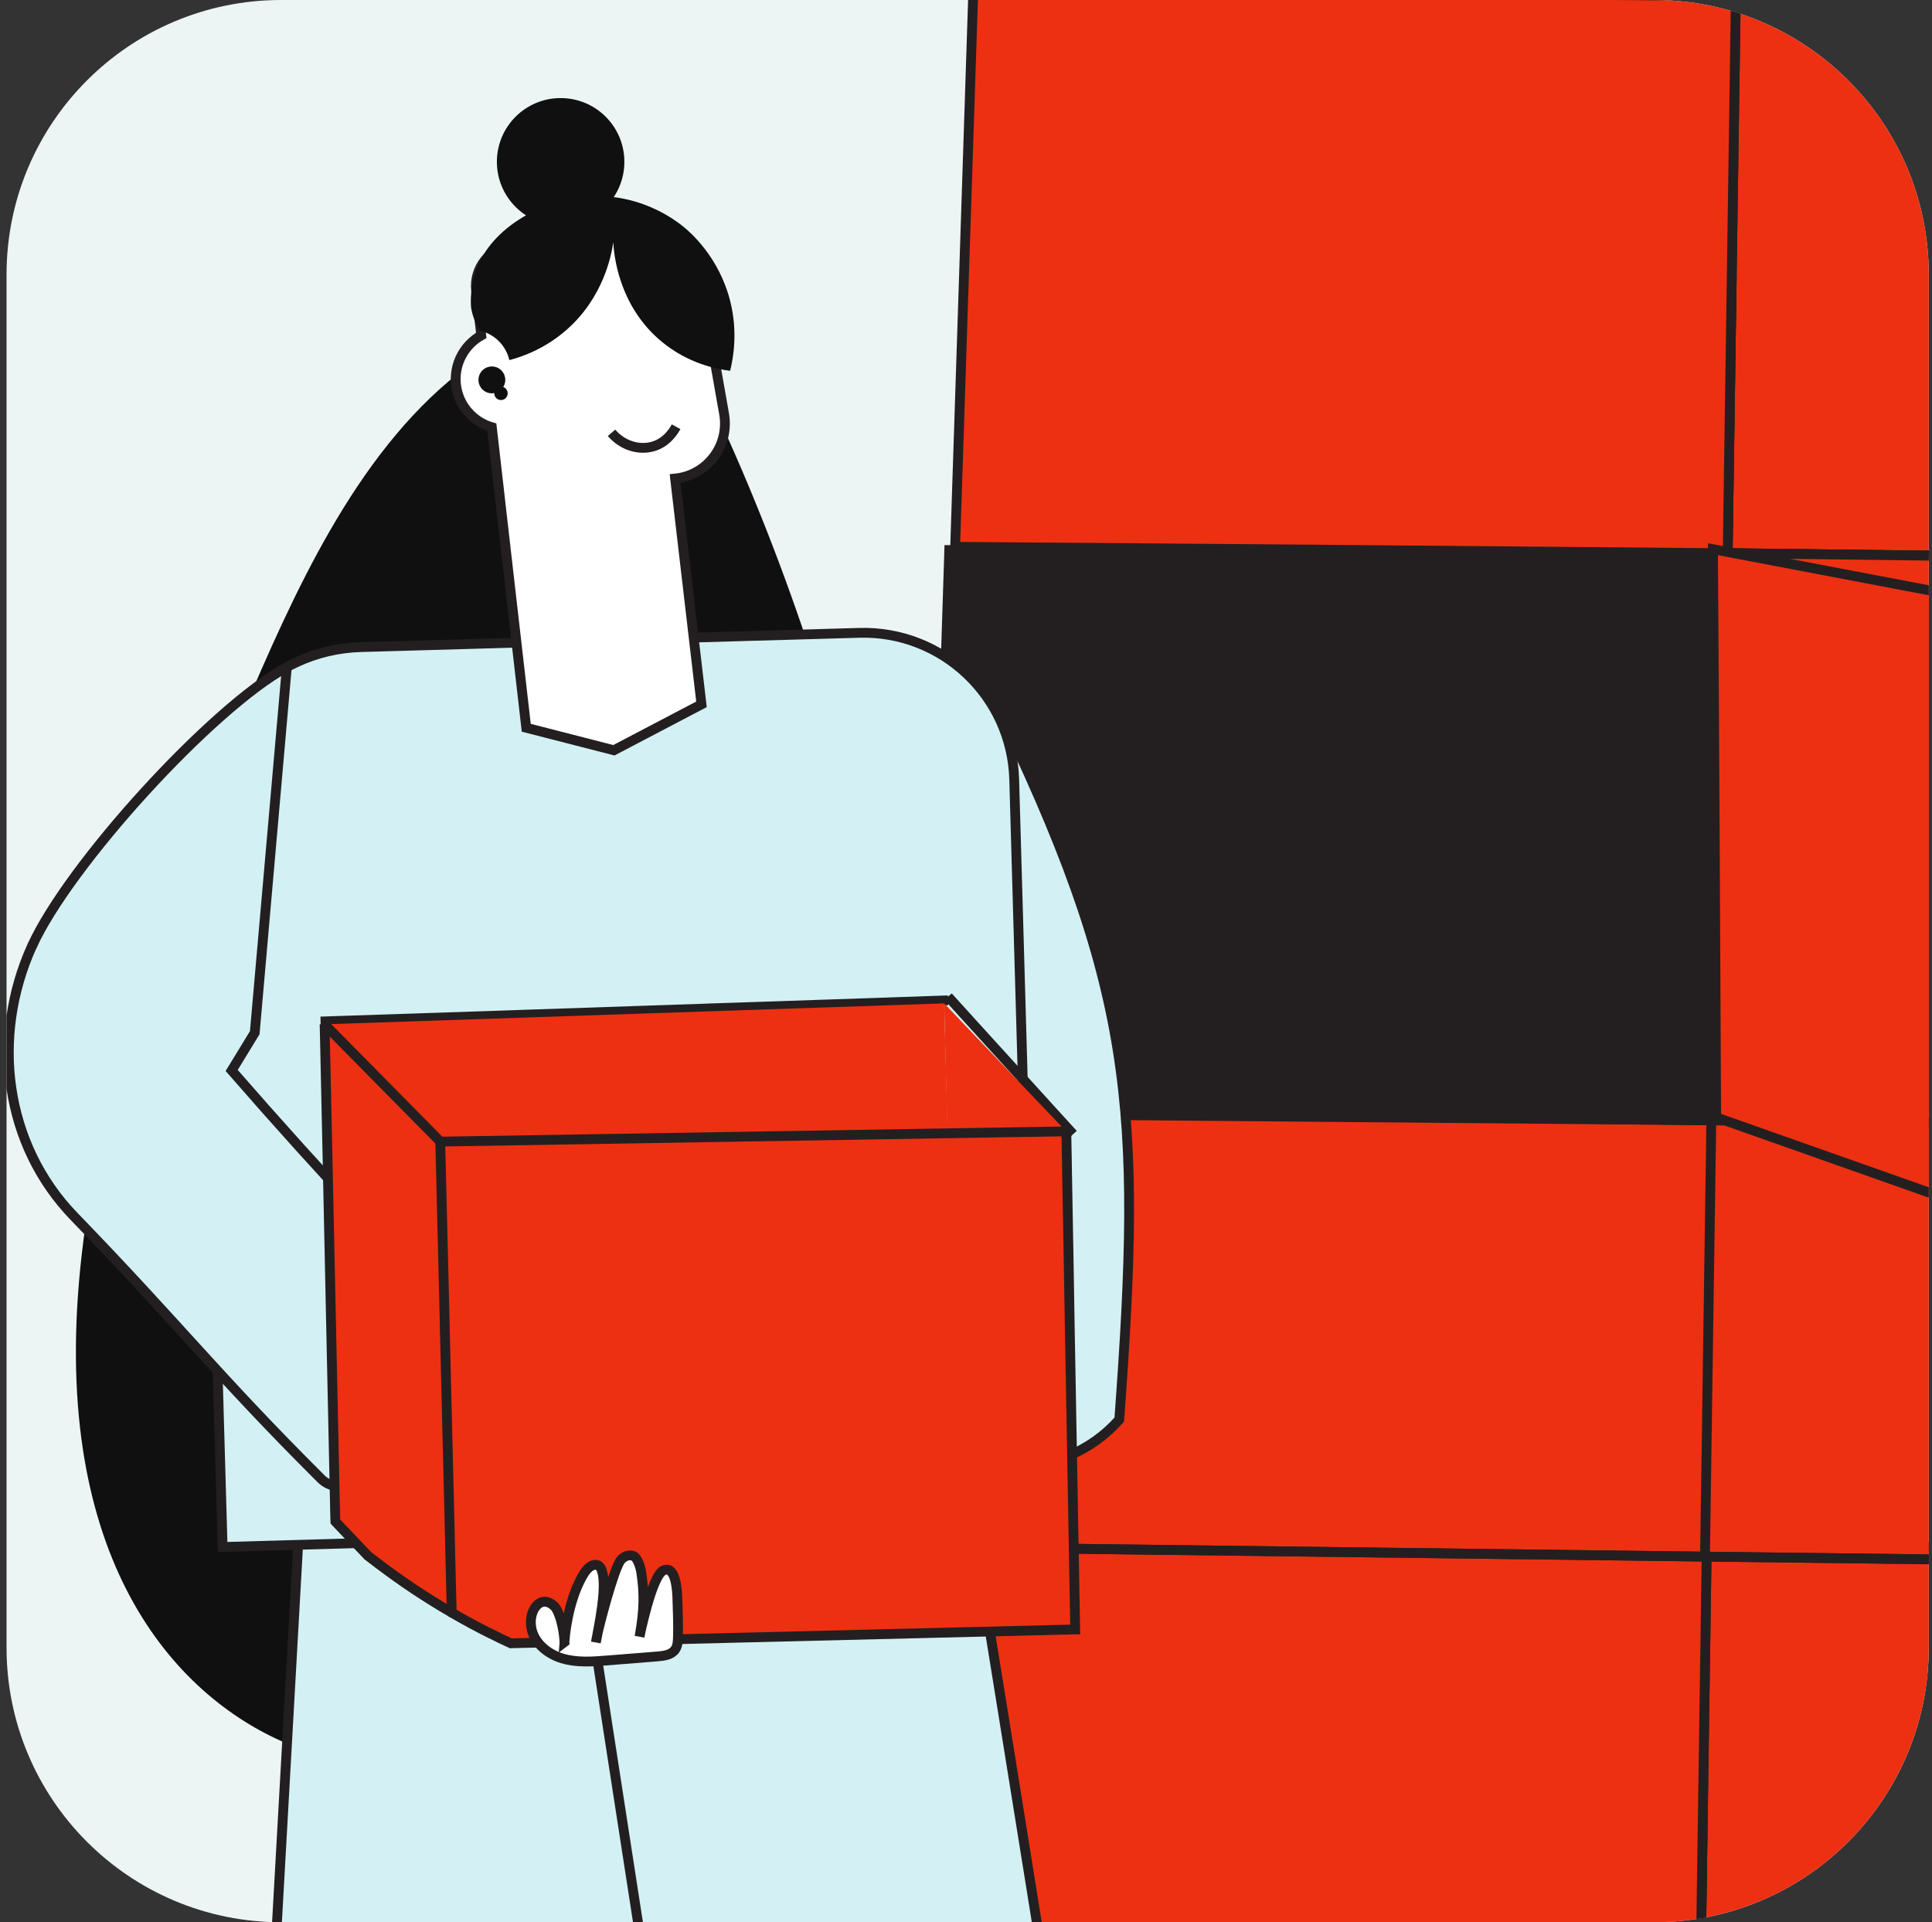
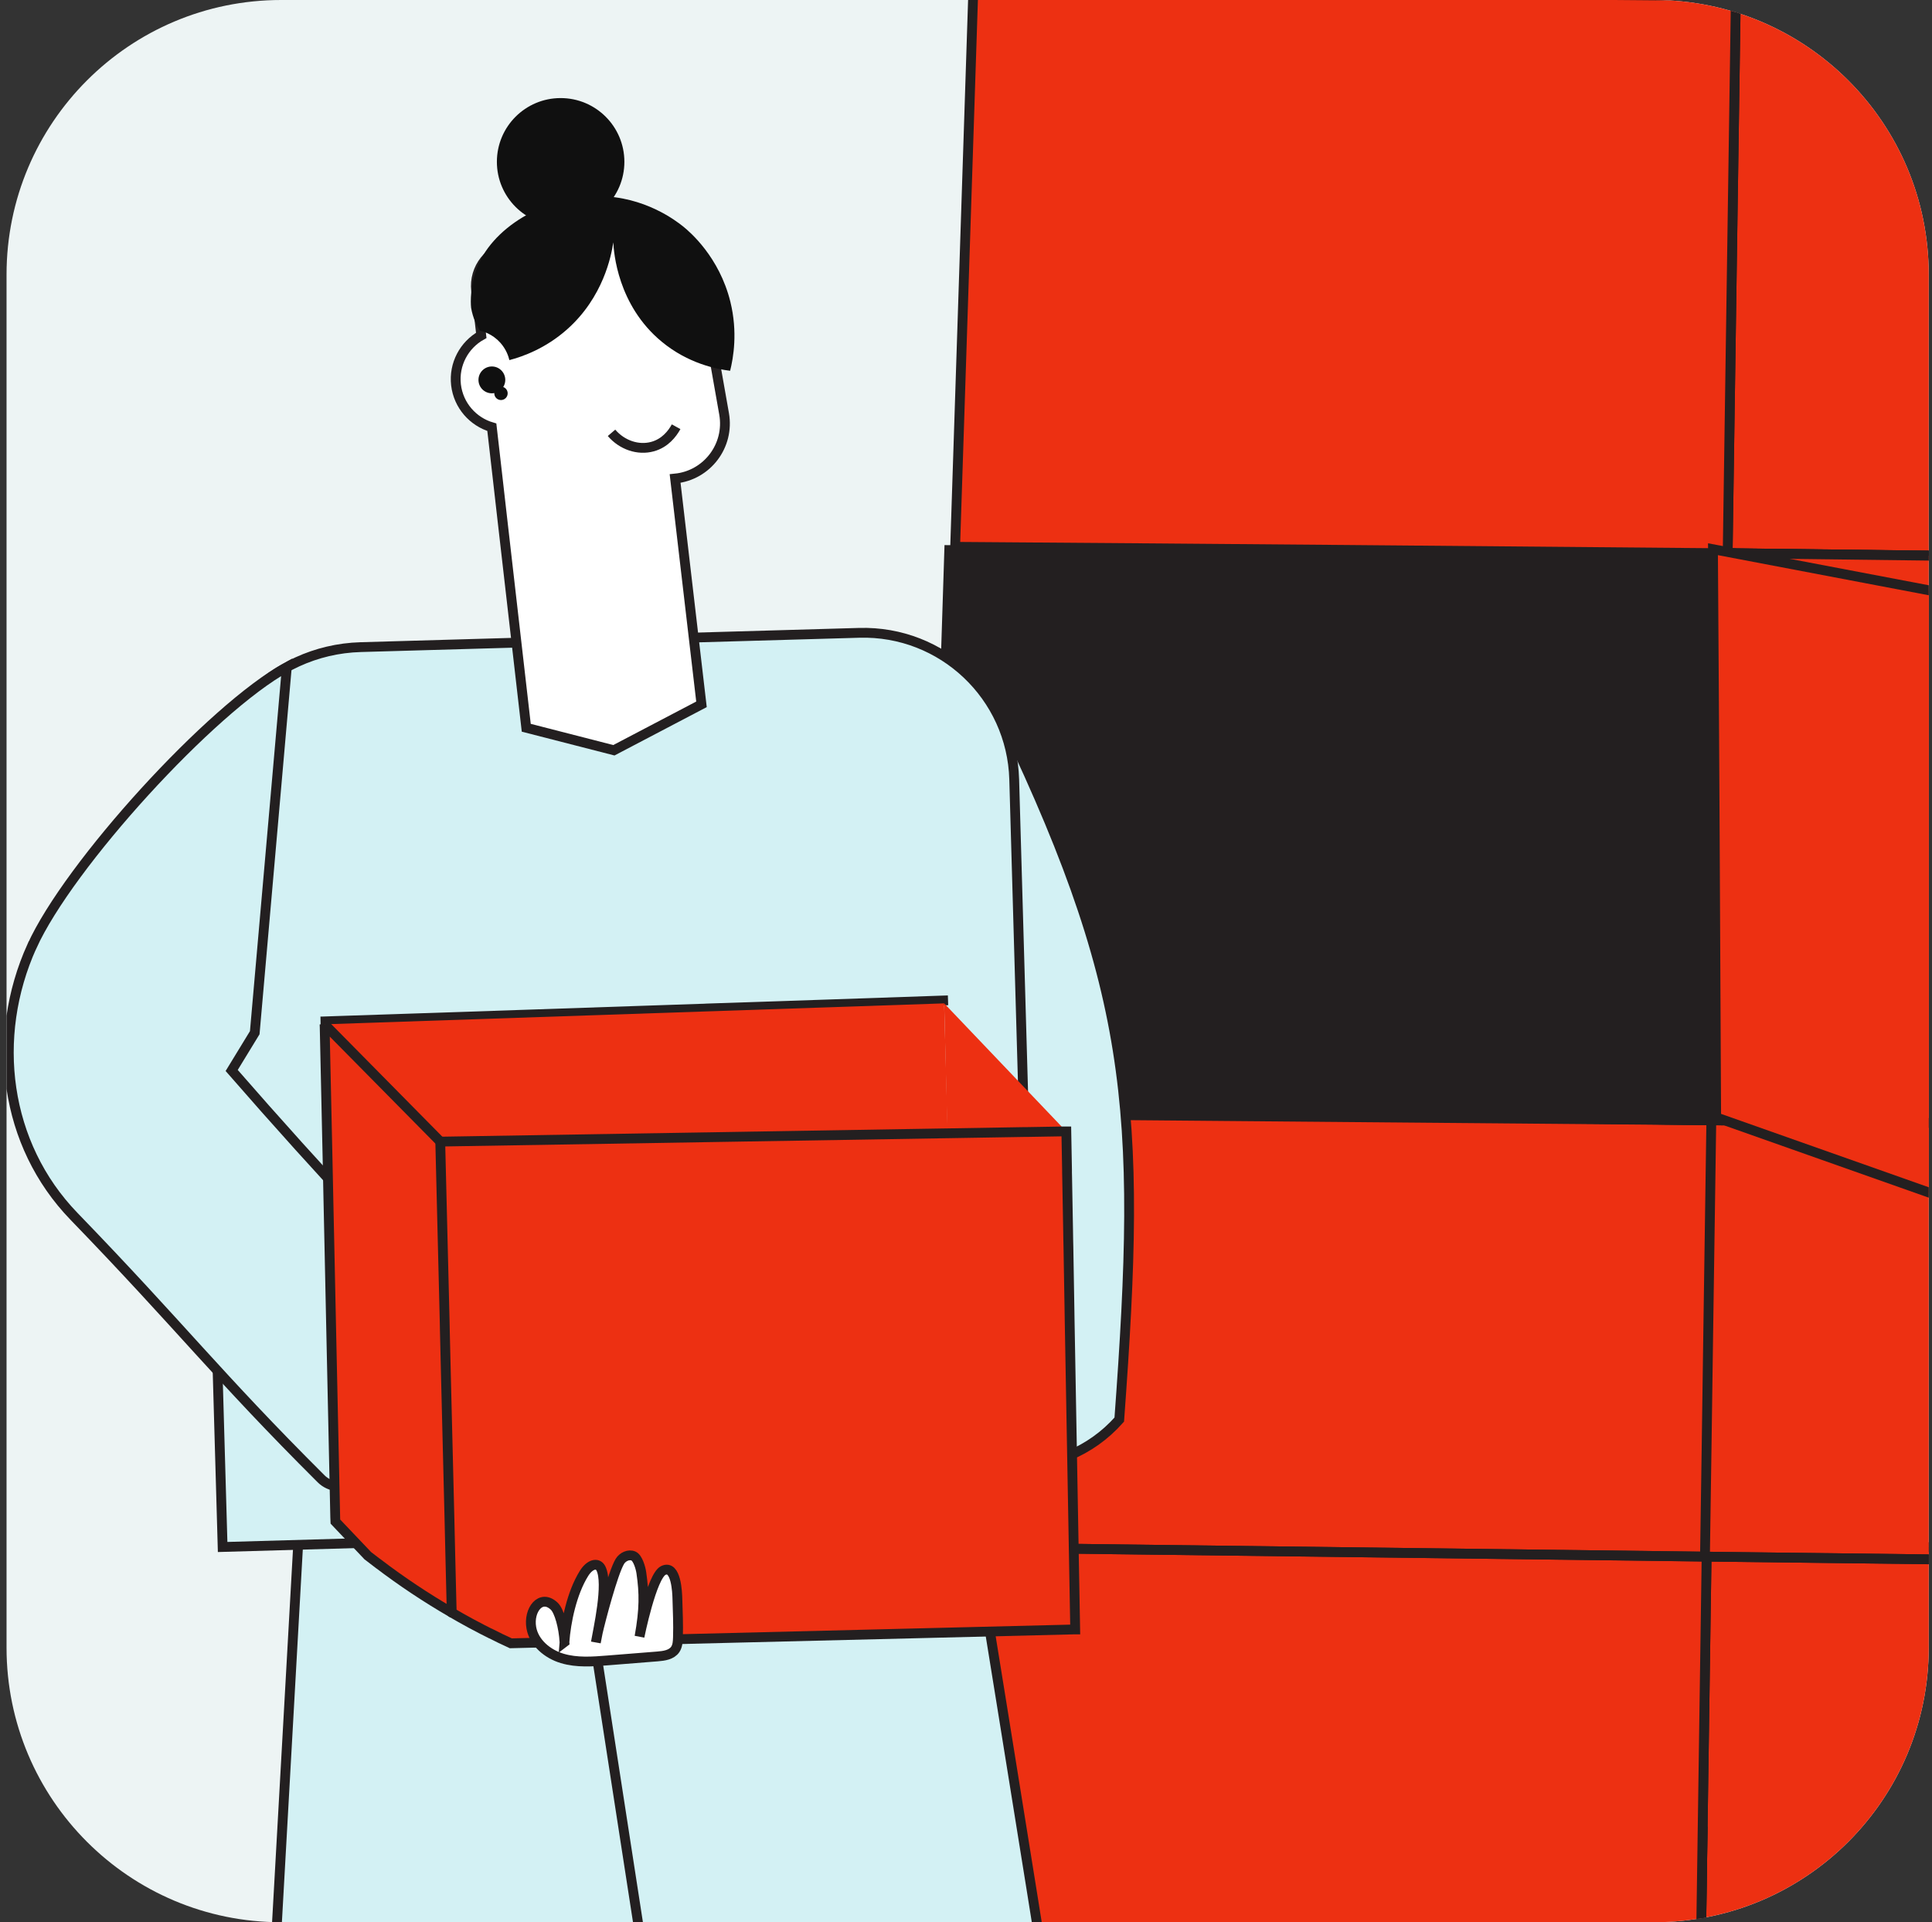
<svg xmlns="http://www.w3.org/2000/svg" width="197" height="196" viewBox="0 0 197 196" fill="none">
  <rect x="0" y="0" width="197" height="196" fill="#333333" stroke="none" />
  <g clip-path="url(#clip0_1467_29950)">
    <path d="M0.667 28C0.667 12.536 13.203 0 28.666 0H168.667C184.13 0 196.667 12.536 196.667 28V168C196.667 183.464 184.13 196 168.667 196H28.666C13.203 196 0.667 183.464 0.667 168V28Z" fill="#EDF4F4" />
    <path d="M173.201 214.976H173.988L232.928 215.671L249.749 215.857C249.888 206.265 250.027 196.72 250.166 187.128C250.305 177.536 250.444 167.945 250.583 158.399L174.035 157.473C173.896 167.064 173.757 176.61 173.618 186.201C173.479 195.793 173.34 205.385 173.201 214.976Z" fill="#ED3012" stroke="#231F20" stroke-miterlimit="10" />
    <path d="M173.201 214.975C173.34 205.383 173.479 195.838 173.618 186.246L173.201 214.975Z" fill="#ED3012" stroke="#231F20" stroke-miterlimit="10" />
    <path d="M174.034 157.472C173.895 167.064 173.756 176.609 173.617 186.201C173.478 195.793 173.339 205.338 173.2 214.93C146.973 214.698 120.701 214.466 94.474 214.235C94.15 214.235 93.872 214.235 93.547 214.235C94.196 195.098 94.799 175.961 95.447 156.777C105.363 156.87 115.326 156.963 125.242 157.009C130.617 157.055 135.992 157.102 141.367 157.148C152.256 157.287 163.145 157.38 174.034 157.472Z" fill="#ED3012" stroke="#231F20" stroke-miterlimit="10" />
    <path d="M98.691 55.438L176.166 56.411C150.217 56.179 124.269 55.947 98.32 55.762C98.32 55.669 98.32 55.577 98.32 55.484L98.691 55.438Z" fill="#ED3012" stroke="#231F20" stroke-miterlimit="10" />
    <path d="M176.165 56.413H176.952L235.197 57.109L251.832 57.294C252.11 38.342 252.388 19.437 252.666 0.485L176.999 -0.441C176.86 9.011 176.721 18.51 176.582 27.963C176.443 37.462 176.304 46.914 176.165 56.413Z" fill="#ED3012" stroke="#231F20" stroke-miterlimit="10" />
    <path d="M235.197 57.105L176.952 56.41H176.165L235.197 57.105Z" fill="#ED3012" stroke="#231F20" stroke-miterlimit="10" />
-     <path d="M176.165 56.412C176.304 46.959 176.443 37.461 176.582 28.008L176.165 56.412Z" fill="#ED3012" stroke="#231F20" stroke-miterlimit="10" />
    <path d="M176.999 -0.398C176.86 9.055 176.721 18.554 176.582 28.007C176.443 37.459 176.304 46.958 176.165 56.411C150.217 56.179 124.268 55.948 98.32 55.762C97.995 55.762 97.717 55.762 97.393 55.762C97.995 36.857 98.644 17.905 99.246 -1C109.07 -0.907 118.893 -0.861 128.717 -0.768C134.045 -0.722 139.328 -0.676 144.656 -0.629C155.453 -0.583 166.203 -0.49 176.999 -0.398Z" fill="#ED3012" stroke="#231F20" stroke-miterlimit="10" />
    <path d="M251.926 57.337C251.926 58.495 251.509 86.436 251.092 115.165C251.046 117.899 250.49 156.868 250.443 159.648C224.912 159.323 199.381 159.045 173.896 158.721L95.54 157.748C95.633 142.92 95.726 128.093 95.819 113.265H96.189L175.471 114.238C175.749 95.055 176.027 75.547 176.305 56.41L251.926 57.337Z" fill="#ED3012" stroke="#231F20" stroke-miterlimit="10" />
    <path d="M96.143 113.266L174.498 114.239H174.544H175.332L240.573 115.026L251.092 115.165" fill="#E51C07" />
    <path d="M96.143 113.266L174.498 114.239H174.544H175.332L240.573 115.026L251.092 115.165" stroke="#231F20" stroke-miterlimit="10" />
    <path d="M250.445 159.646L173.897 158.719L95.496 157.746H95.403" fill="#E51C07" />
    <path d="M250.445 159.646L173.897 158.719L95.496 157.746H95.403" stroke="#231F20" stroke-miterlimit="10" />
    <path d="M175.333 56.73C175.055 75.914 174.777 95.051 174.499 114.234C174.267 129.062 174.082 143.889 173.85 158.717" fill="#E51C07" />
    <path d="M175.333 56.73C175.055 75.914 174.777 95.051 174.499 114.234C174.267 129.062 174.082 143.889 173.85 158.717" stroke="#231F20" stroke-miterlimit="10" />
    <path d="M175.194 114.238C148.412 114.007 121.629 113.775 94.893 113.543C95.542 94.406 96.191 75.269 96.793 56.086C106.802 56.179 116.81 56.225 126.819 56.318C132.24 56.364 137.662 56.41 143.083 56.457C154.065 56.549 165.047 56.642 176.028 56.735C175.75 75.918 175.472 95.055 175.194 114.238Z" fill="#231F20" stroke="#231F20" stroke-miterlimit="10" />
    <path d="M234.62 135C214.729 127.961 194.884 120.969 174.993 113.93C174.899 94.62 174.806 75.31 174.667 56C194.651 59.805 214.682 63.61 234.667 67.415C234.667 89.912 234.667 112.456 234.62 135Z" fill="#ED3012" stroke="#231F20" stroke-miterlimit="10" />
    <path d="M65.389 83.889L101.167 107.883L90.738 141.771L92.494 144.036C97.892 151.005 108.283 151.347 114.128 144.749C116.469 112.987 115.682 100.676 101.167 71C100.084 70.2 92.412 66.02 91.614 67.104L81.805 80.41C80.977 81.528 81.256 83.113 82.411 83.884L65.389 83.889Z" fill="#D3F1F4" stroke="#231F20" stroke-miterlimit="10" />
-     <path d="M59.996 46.953C58.265 47.299 56.65 49.145 56.42 51.221C56.189 53.182 58.958 56.297 58.958 56.297C61.38 77.87 67.956 94.713 63.457 103.711C60.111 110.517 34.501 117.554 28.387 134.512C26.772 139.127 47.421 173.505 46.729 176.043C45.834 186.27 -9.237 180.492 13.044 105.787C16.389 94.597 20.081 83.522 24.695 72.794C29.887 60.681 36.116 46.491 46.729 38.07C55.035 31.379 67.494 30.225 72.686 41.3C104.641 109.71 94.489 181.234 98.527 189.078C94.143 189.194 75.57 189.194 63.803 175.812C53.882 164.506 54.343 149.74 54.805 136.358C54.805 135.781 54.805 135.32 54.92 134.743C55.843 116.747 61.842 114.324 64.61 100.365C67.264 87.099 58.035 75.909 63.572 68.871C67.033 64.488 68.994 54.452 68.302 46.03C67.264 46.376 72.57 47.53 68.302 45.684" fill="#101010" />
    <path d="M19.015 360.552L52.618 362.441C52.618 362.441 65.001 292.059 66.555 268.325C68.522 238.364 73.771 148.233 73.771 148.233L31.028 146.344L19.015 360.552Z" fill="#D3F1F4" stroke="#231F20" stroke-miterlimit="10" />
    <path d="M90.7 361.772L123.961 356.606C123.961 356.606 119.622 286.242 116.216 263.014C111.829 233.073 97.411 144.59 97.411 144.59L57.896 149.756L90.7 361.772Z" fill="#D3F1F4" stroke="#231F20" stroke-miterlimit="10" />
    <path d="M87.603 64.527L36.779 65.984C27.57 66.249 20.306 73.954 20.57 83.178L22.701 157.738L105.585 155.361L103.416 79.481C103.173 70.984 96.09 64.283 87.607 64.527L87.603 64.527Z" fill="#D3F1F4" stroke="#231F20" stroke-miterlimit="10" />
    <path d="M32.685 104.155L32.971 104.15C33.38 104.142 33.788 104.122 34.19 104.107C36.338 104.041 38.472 103.968 40.612 103.895C42.273 103.844 43.934 103.779 45.594 103.729C52.023 103.509 58.458 103.289 64.887 103.076C67.099 103.002 69.317 102.927 71.53 102.853C71.705 102.849 71.886 102.846 72.061 102.83C80.261 102.557 88.467 102.284 96.667 101.998" stroke="#231F20" stroke-miterlimit="10" />
-     <path d="M96.666 101.612L96.72 101.677C96.797 101.771 96.884 101.856 96.964 101.944C97.388 102.418 97.814 102.886 98.242 103.355C98.569 103.722 98.907 104.082 99.234 104.449C100.518 105.857 101.803 107.267 103.082 108.68C103.523 109.165 103.966 109.652 104.407 110.137C104.44 110.177 104.474 110.219 104.517 110.251C106.149 112.052 107.782 113.855 109.424 115.647" stroke="#231F20" stroke-miterlimit="10" />
    <path d="M3.259 96.48C6.997 88.211 21.53 72.25 29.247 68.023L25.976 105.299C25.191 106.571 24.407 107.858 23.623 109.15C32.786 119.668 41.727 129.232 50.448 137.842C51.65 139.028 51.453 141.028 50.039 141.953C45.377 145.008 40.72 148.064 36.059 151.119C35.015 151.803 33.629 151.668 32.744 150.787C22.185 140.271 18.413 135.255 7.546 124.026C0.459 116.701 -0.945 105.776 3.254 96.48H3.259Z" fill="#D3F1F4" stroke="#231F20" stroke-miterlimit="10" />
    <path d="M34.067 147.461C41.731 158.795 51.242 165.094 51.497 164.453C52.367 162.294 50.053 160.034 48.557 158.655C50.482 160.029 55.138 162.911 57.818 163.272C59.083 163.441 59.843 162.882 59.526 162.135C58.742 160.299 52.502 157.08 51.227 156.342L53.512 157.634C54.768 158.27 59.997 160.708 61.556 160.94C62.162 161.031 62.884 160.704 63.047 160.106C63.196 159.576 62.85 159.041 62.494 158.612C60.368 156.044 57.544 154.921 54.701 153.311C54.701 153.311 62.609 156.978 63.966 156.342C65.491 155.634 62.975 153.412 62.47 152.969C61.214 151.87 59.824 150.921 58.429 150.02C57.404 149.359 56.365 148.723 55.312 148.106C54.248 147.485 52.541 146.902 51.891 145.798C51.781 145.605 51.699 145.364 51.804 145.172C51.872 145.051 51.992 144.979 52.108 144.916C53.652 144.068 55.595 143.755 56.649 142.343C56.938 141.952 57.13 141.379 56.817 141.008C56.591 140.738 40.855 141.316 38.421 143.205" fill="white" />
    <path d="M34.067 147.461C41.731 158.795 51.242 165.094 51.497 164.453C52.367 162.294 50.053 160.034 48.557 158.655C50.482 160.029 55.138 162.911 57.818 163.272C59.083 163.441 59.843 162.882 59.526 162.135C58.742 160.299 52.502 157.08 51.227 156.342L53.512 157.634C54.768 158.27 59.997 160.708 61.556 160.94C62.162 161.031 62.884 160.704 63.047 160.106C63.196 159.576 62.85 159.041 62.494 158.612C60.368 156.044 57.544 154.921 54.701 153.311C54.701 153.311 62.609 156.978 63.966 156.342C65.491 155.634 62.975 153.412 62.47 152.969C61.214 151.87 59.824 150.921 58.429 150.02C57.404 149.359 56.365 148.723 55.312 148.106C54.248 147.485 52.541 146.902 51.891 145.798C51.781 145.605 51.699 145.364 51.804 145.172C51.872 145.051 51.992 144.979 52.108 144.916C53.652 144.068 55.595 143.755 56.649 142.343C56.938 141.952 57.13 141.379 56.817 141.008C56.591 140.738 40.855 141.316 38.421 143.205" stroke="#231F20" stroke-width="1.13" stroke-miterlimit="10" />
    <path d="M97.525 153.598C101.509 157.791 105.492 161.983 109.48 166.176C109.23 149.242 108.98 132.307 108.73 115.373C104.578 111.017 100.426 106.66 96.275 102.309C96.693 119.407 97.112 136.505 97.525 153.598Z" fill="#ED3012" />
    <path d="M34.192 155.135L97.684 153.579C97.213 136.49 96.741 119.397 96.27 102.309C75.213 103.022 54.152 103.73 33.095 104.443C33.461 121.339 33.826 138.235 34.187 155.135H34.192Z" fill="#ED3012" />
    <path d="M33.1 104.445C33.115 105.255 33.134 106.065 33.153 106.869V106.879C33.187 108.484 33.226 110.098 33.259 111.703C33.307 113.91 33.351 116.122 33.404 118.329C33.432 119.63 33.456 120.931 33.485 122.233C33.524 124.025 33.562 125.813 33.601 127.606C33.659 130.324 33.716 133.047 33.774 135.769C33.913 142.097 34.048 148.42 34.183 154.747C34.183 154.882 34.183 155.012 34.193 155.142C35.02 156.014 35.852 156.887 36.68 157.759L36.694 157.773C36.94 158.038 37.185 158.299 37.44 158.559C37.459 158.578 37.483 158.602 37.498 158.622C37.844 158.891 38.195 159.166 38.551 159.431H38.561C40.952 161.253 43.458 162.92 46.07 164.433C46.08 164.443 46.09 164.448 46.099 164.448V164.236C46.099 163.932 46.09 163.629 46.085 163.33C46.065 161.735 46.041 160.149 46.017 158.559C46.003 157.325 45.979 156.092 45.964 154.858C45.892 150.082 45.82 145.302 45.753 140.526C45.729 138.883 45.705 137.234 45.681 135.591C45.681 135.461 45.681 135.326 45.671 135.196C45.584 129.105 45.498 123.008 45.402 116.917C45.243 116.753 45.084 116.594 44.92 116.43C44.92 116.43 44.911 116.421 44.911 116.416C41.943 113.409 38.974 110.402 36.006 107.395C35.357 106.744 34.717 106.084 34.068 105.433C33.745 105.106 33.418 104.778 33.1 104.45V104.445Z" fill="#ED3012" stroke="#231F20" stroke-miterlimit="10" />
    <path d="M44.891 116.423L45.344 134.837L45.358 135.584L45.469 140.23L45.83 154.856L45.916 158.552L46.032 163.294L46.056 164.21V164.388V164.426C46.065 164.436 46.075 164.441 46.084 164.441C46.676 164.788 47.273 165.125 47.879 165.453C47.932 165.482 47.985 165.511 48.038 165.54C48.148 165.597 48.254 165.651 48.365 165.713C48.904 166.002 49.447 166.287 49.996 166.556C49.996 166.556 50.005 166.556 50.01 166.556C50.693 166.903 51.386 167.241 52.083 167.559L52.473 167.549L109.451 166.147H109.634C109.442 155.622 109.259 145.092 109.067 134.567C109.067 134.244 109.052 133.926 109.052 133.604C109.014 131.43 108.975 129.257 108.942 127.083C108.942 126.876 108.932 126.674 108.927 126.466C108.917 126.071 108.913 125.671 108.908 125.271C108.889 124.303 108.869 123.329 108.855 122.361C108.841 121.57 108.826 120.785 108.812 119.994C108.812 119.85 108.812 119.696 108.802 119.551C108.802 119.445 108.802 119.344 108.802 119.243C108.778 117.951 108.754 116.66 108.73 115.363H108.61C108.571 115.363 108.533 115.363 108.499 115.363C107.243 115.383 105.983 115.407 104.723 115.426C104.641 115.426 104.554 115.426 104.472 115.426C101.86 115.469 99.253 115.508 96.641 115.556H96.597C79.37 115.84 62.143 116.12 44.916 116.404H44.891V116.423Z" fill="#ED3012" stroke="#231F20" stroke-miterlimit="10" />
    <path d="M57.554 167.437C57.703 165.375 58.299 162.435 59.55 160.431C60.142 159.481 60.941 159.284 61.268 159.91C62.066 161.462 60.969 166.194 60.758 167.466L60.95 166.474C61.219 165.274 62.494 160.387 63.206 159.206C63.485 158.744 64.106 158.445 64.597 158.662C65.039 158.86 65.328 159.886 65.395 160.368C65.698 162.45 65.713 164.074 65.208 166.883C65.208 166.883 66.454 160.696 67.637 160.132C68.96 159.5 69.056 162.43 69.071 163.018C69.109 164.339 69.172 165.621 69.128 166.96C69.114 167.38 69.09 167.828 68.859 168.175C68.479 168.739 67.709 168.845 67.036 168.898C65.347 169.033 63.659 169.168 61.97 169.302C60.416 169.428 58.819 169.548 57.328 169.1C55.831 168.652 54.441 167.505 54.177 165.968C53.864 164.17 55.144 162.474 56.519 163.78C57.025 164.262 57.477 165.91 57.559 167.433L57.554 167.437Z" fill="white" stroke="#231F20" stroke-miterlimit="10" />
    <path d="M46.498 39.239C46.744 41.345 48.235 43.003 50.15 43.562L50.756 48.848L51.222 52.945L53.661 74.206L62.595 76.5L71.528 71.816L68.839 48.795C72.106 48.472 74.405 45.436 73.833 42.198L71.144 26.96C70.879 24.671 67.853 22.55 65.573 22.811L52.209 25.013C49.923 25.278 48.288 27.346 48.548 29.635L49.072 34.198C47.335 35.177 46.258 37.128 46.498 39.239Z" fill="white" stroke="#231F20" stroke-miterlimit="10" />
    <path d="M62.533 24.728C62.336 26.053 61.527 30.299 57.818 33.59C55.61 35.547 53.291 36.361 51.94 36.718C51.853 36.352 51.627 35.624 51.011 34.94C50.227 34.067 49.289 33.793 48.923 33.706C48.625 33.229 48.216 32.434 48.038 31.388C48.038 31.388 47.831 29.692 48.509 27.653C49.996 23.22 55.62 19.962 61.051 20C65.732 20.034 68.926 22.501 69.696 23.123C70.317 23.629 73.342 26.183 74.473 30.771C75.238 33.884 74.776 36.491 74.449 37.807C73.092 37.638 70.177 37.084 67.459 34.829C62.961 31.104 62.586 25.697 62.538 24.728H62.533Z" fill="#101010" />
    <path d="M57.166 23C60.756 23 63.666 20.09 63.666 16.5C63.666 12.91 60.756 10 57.166 10C53.577 10 50.666 12.91 50.666 16.5C50.666 20.09 53.577 23 57.166 23Z" fill="#101010" />
    <path d="M68.941 43.512C68.542 44.239 67.801 45.189 66.54 45.536C65.073 45.941 63.428 45.386 62.355 44.133" fill="white" />
    <path d="M68.941 43.512C68.542 44.239 67.801 45.189 66.54 45.536C65.073 45.941 63.428 45.386 62.355 44.133" stroke="#231F20" stroke-linejoin="round" />
    <path d="M50.155 40.104C49.4 40.104 48.788 39.492 48.788 38.736C48.788 37.98 49.4 37.367 50.155 37.367C50.909 37.367 51.521 37.98 51.521 38.736C51.521 39.492 50.909 40.104 50.155 40.104Z" fill="#101010" />
    <path d="M51.083 40.791C50.706 40.791 50.4 40.484 50.4 40.106C50.4 39.728 50.706 39.422 51.083 39.422C51.46 39.422 51.766 39.728 51.766 40.106C51.766 40.484 51.46 40.791 51.083 40.791Z" fill="#101010" />
  </g>
  <defs>
    <clipPath id="clip0_1467_29950">
      <path d="M0.667 28C0.667 12.536 13.203 0 28.666 0H168.667C184.13 0 196.667 12.536 196.667 28V168C196.667 183.464 184.13 196 168.667 196H28.666C13.203 196 0.667 183.464 0.667 168V28Z" fill="white" />
    </clipPath>
  </defs>
</svg>